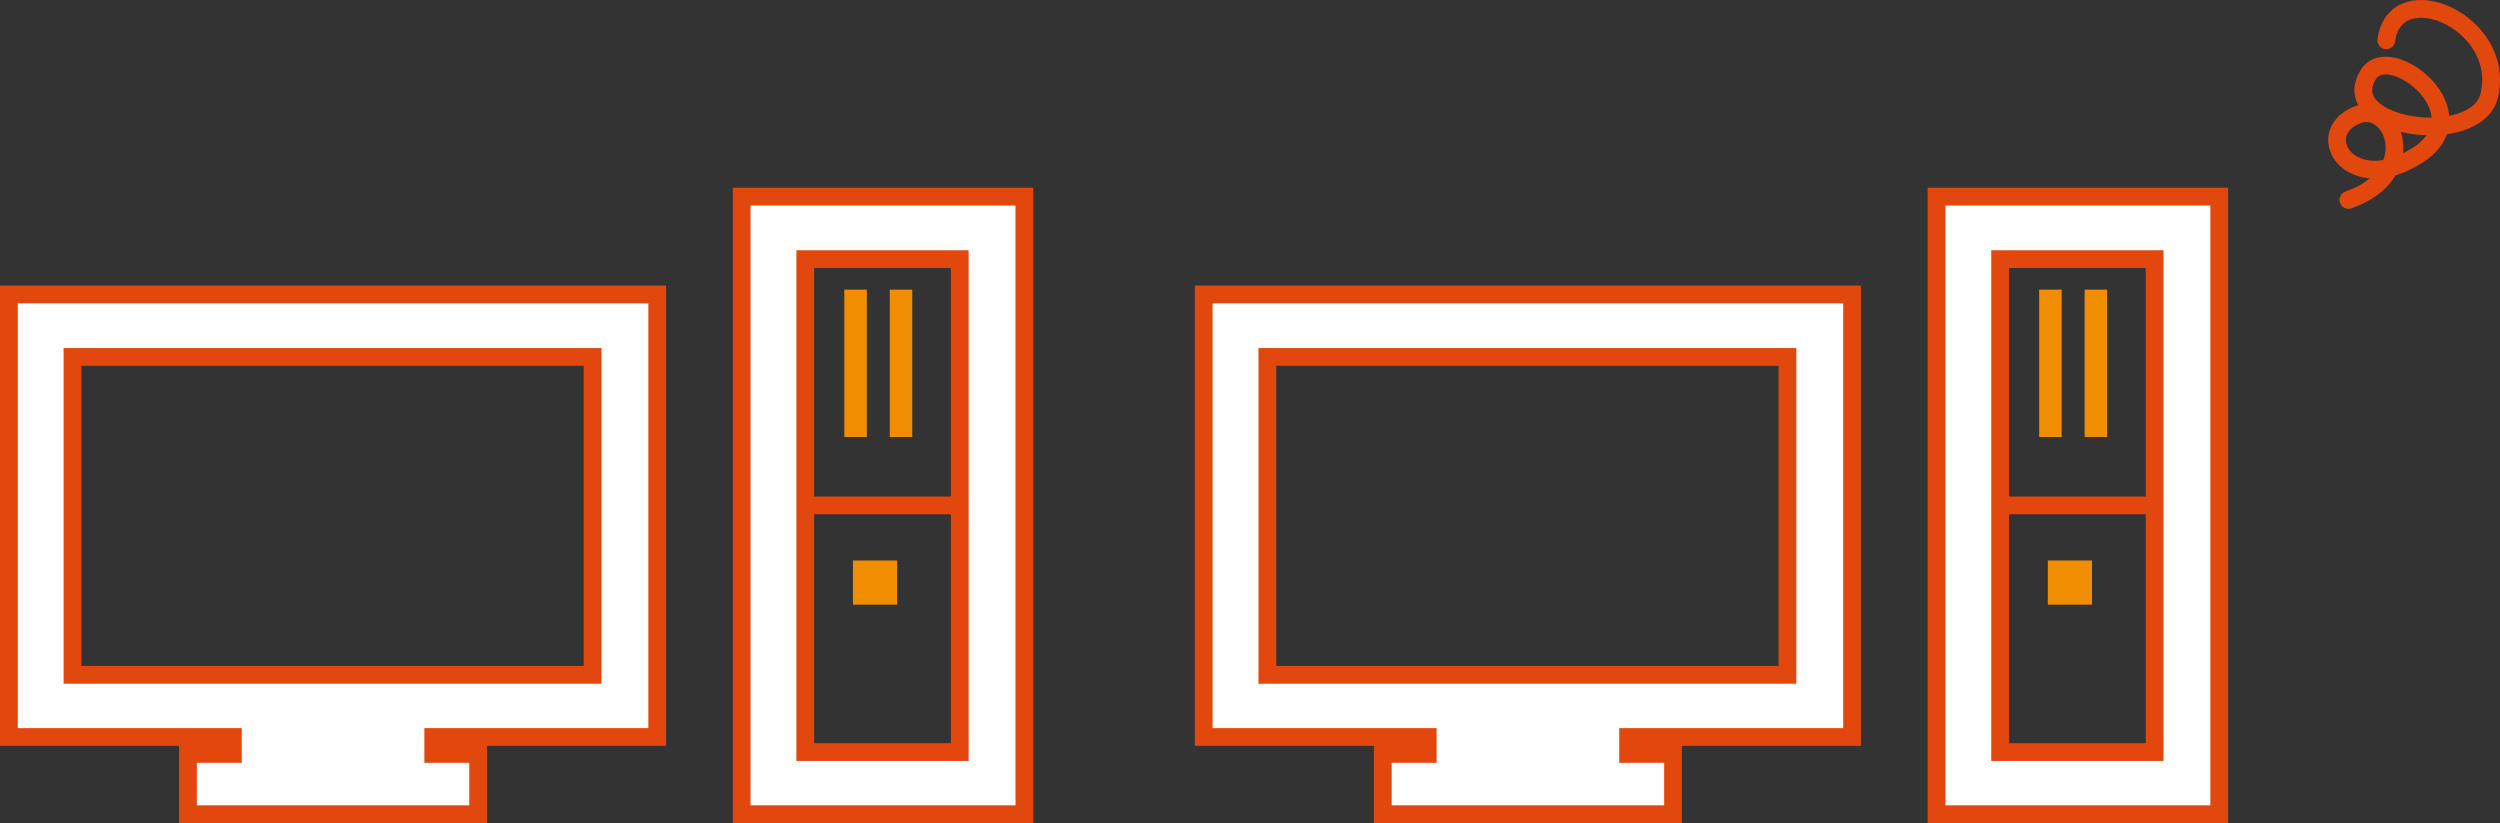
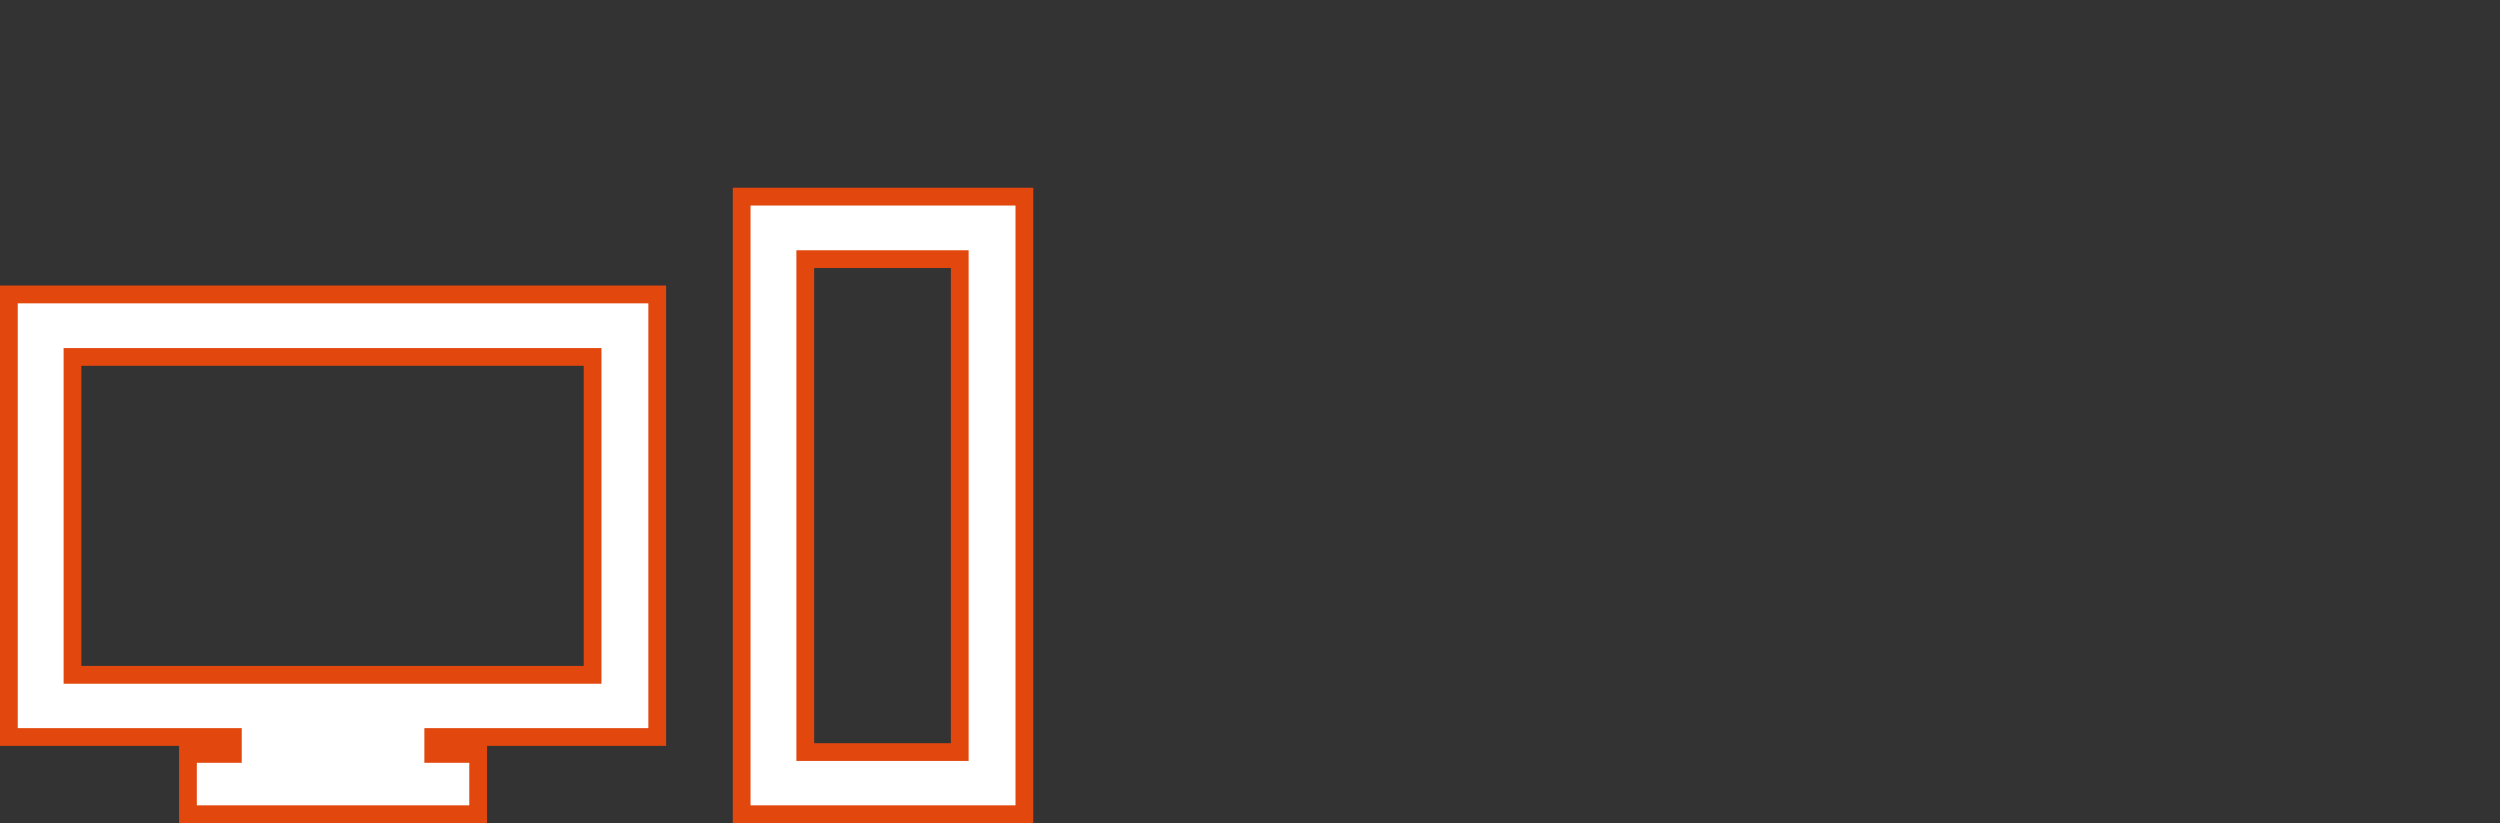
<svg xmlns="http://www.w3.org/2000/svg" width="281.585" height="92.707">
  <rect width="100%" height="100%" fill="#333333" stroke="none" />
  <defs>
    <style>.cls-1{fill:#fff;stroke:#e2470e;stroke-miterlimit:10;stroke-width:2px}.cls-2{fill:#f08d00}</style>
  </defs>
  <g id="レイヤー_2" data-name="レイヤー 2">
    <g id="レイヤー_1-2" data-name="レイヤー 1">
      <path class="cls-1" d="M8.164 40.203h58.581V76.01H8.164zM1 33.163V83.01h25.228v1.91H21.17v6.787h32.688V84.92h-5.06v-1.91h25.229V33.164zM90.7 29.185h17.4v55.522H90.7zm24.681 62.522v-69.56H83.537v69.56z" />
-       <path class="cls-2" d="M96.072 63.132h4.976v4.976h-4.976zM95.098 32.621h2.535v16.6h-2.535zM100.218 32.621h2.535v16.6h-2.535z" />
-       <path class="cls-1" d="M142.746 40.203h58.581V76.01h-58.581zm-7.164-7.04V83.01h25.228v1.91h-5.058v6.787h32.688V84.92h-5.06v-1.91h25.229V33.164zM225.283 29.185h17.4v55.522h-17.4zM90.7 56.927h17.4m117.182 0h17.4m7.28 34.78v-69.56H218.12v69.56z" />
-       <path class="cls-2" d="M230.654 63.132h4.976v4.976h-4.976zM229.68 32.621h2.535v16.6h-2.535zM234.8 32.621h2.535v16.6H234.8z" />
-       <path d="M268.779 4.538c1.032-7.46 13.615-2.043 11.584 6.25-1.452 5.933-17.357 3.632-13.604-2.4 2.41-3.873 12.95 4.402 5.51 9.118s-11.888-2.258-6.962-4.486c4.2-1.901 7.649 6.53-.8 9.502" fill="none" stroke-linecap="round" stroke="#e2470e" stroke-miterlimit="10" stroke-width="2" />
    </g>
  </g>
</svg>